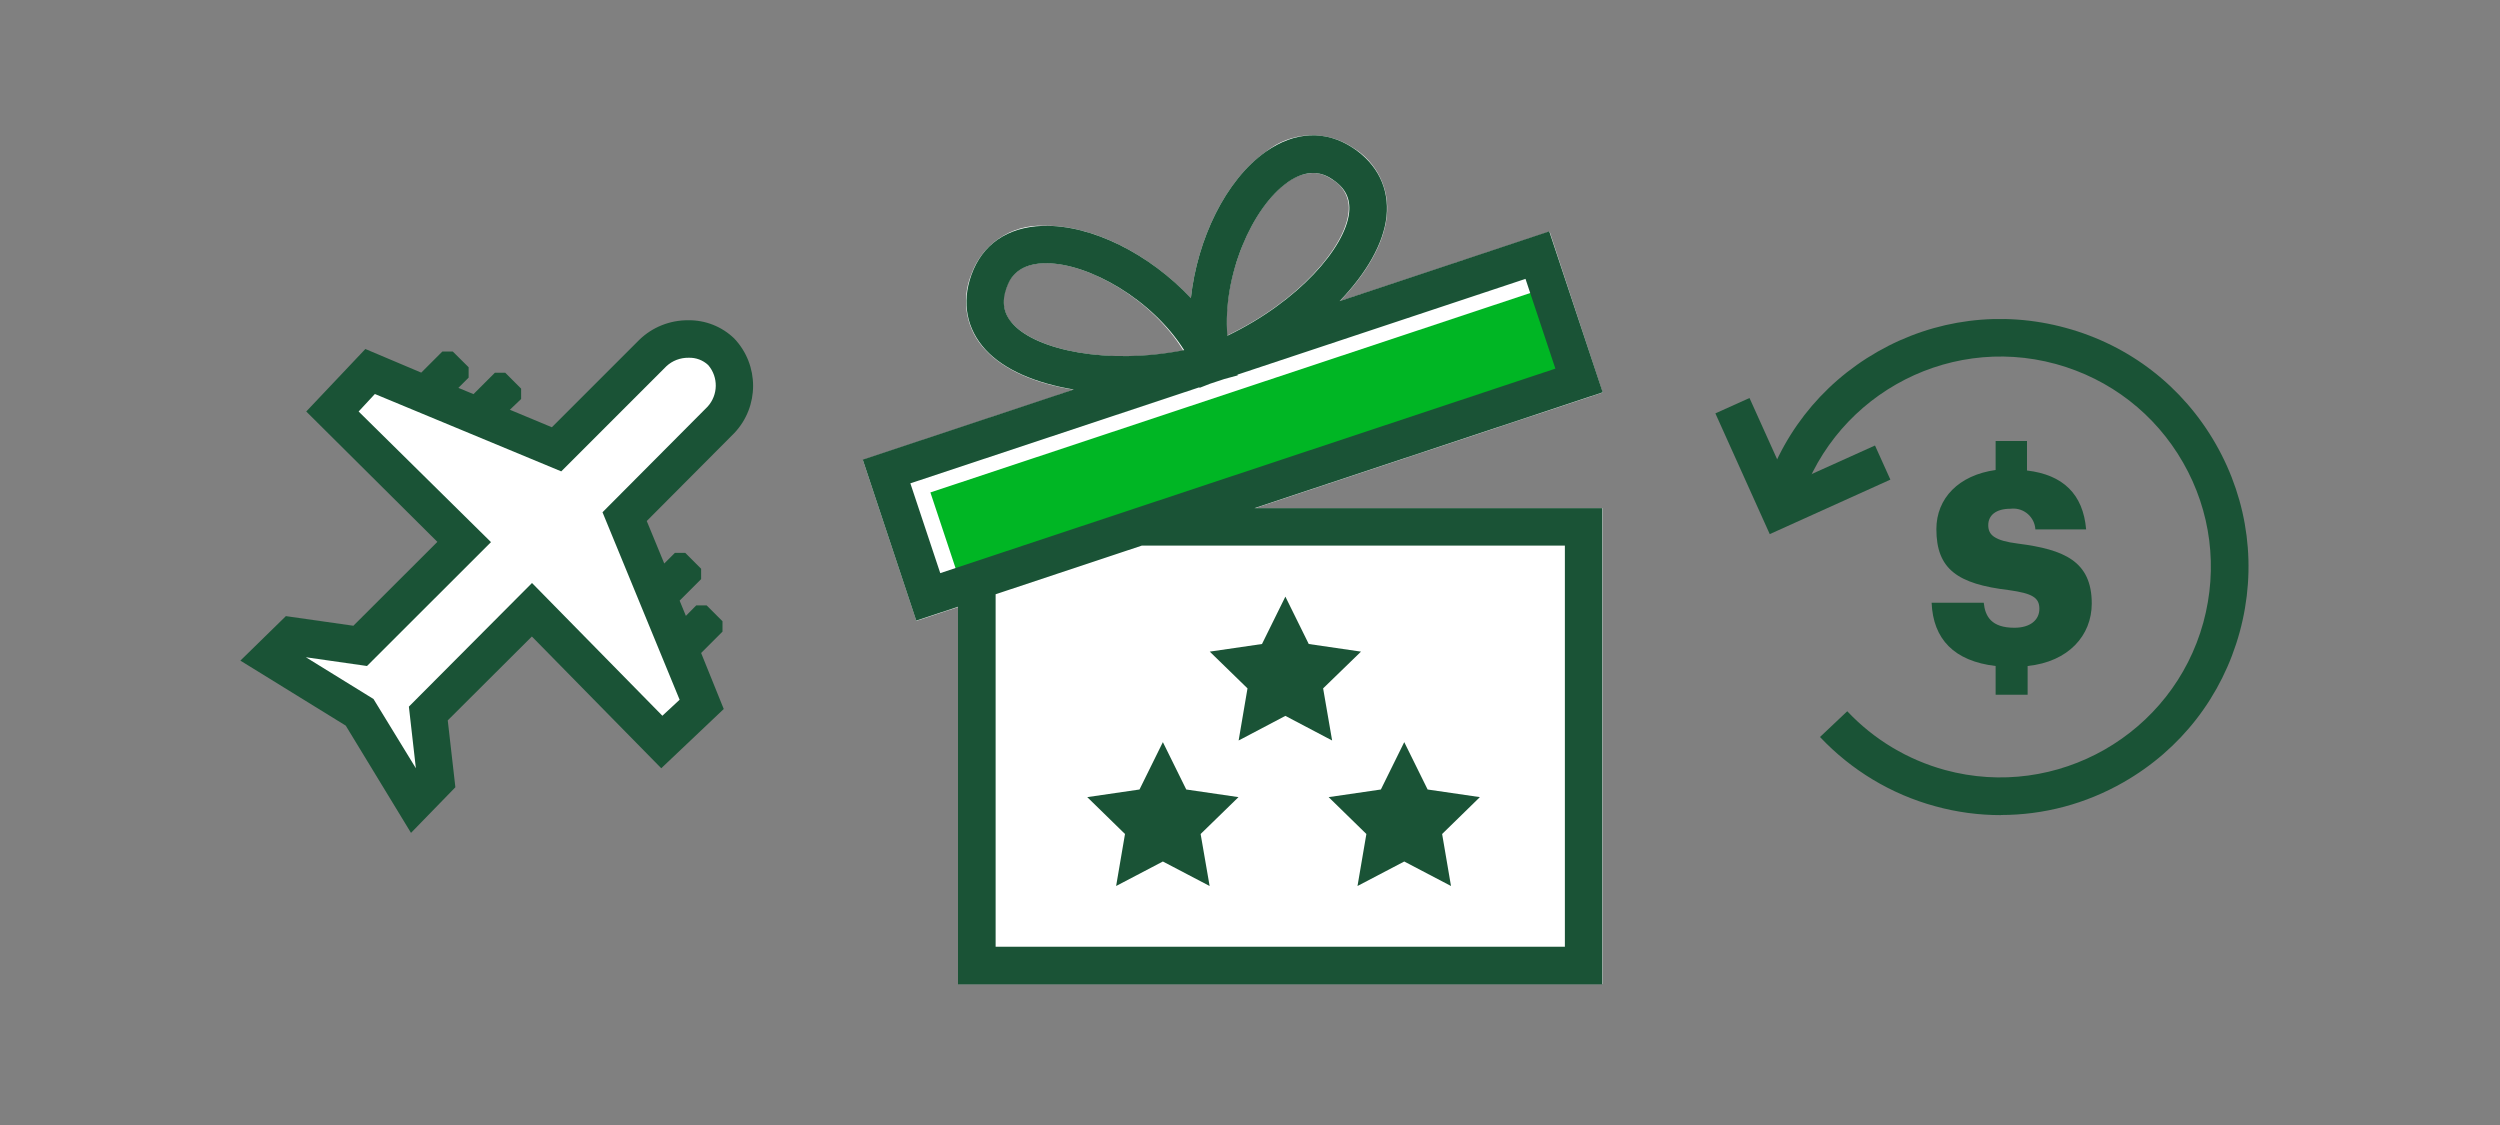
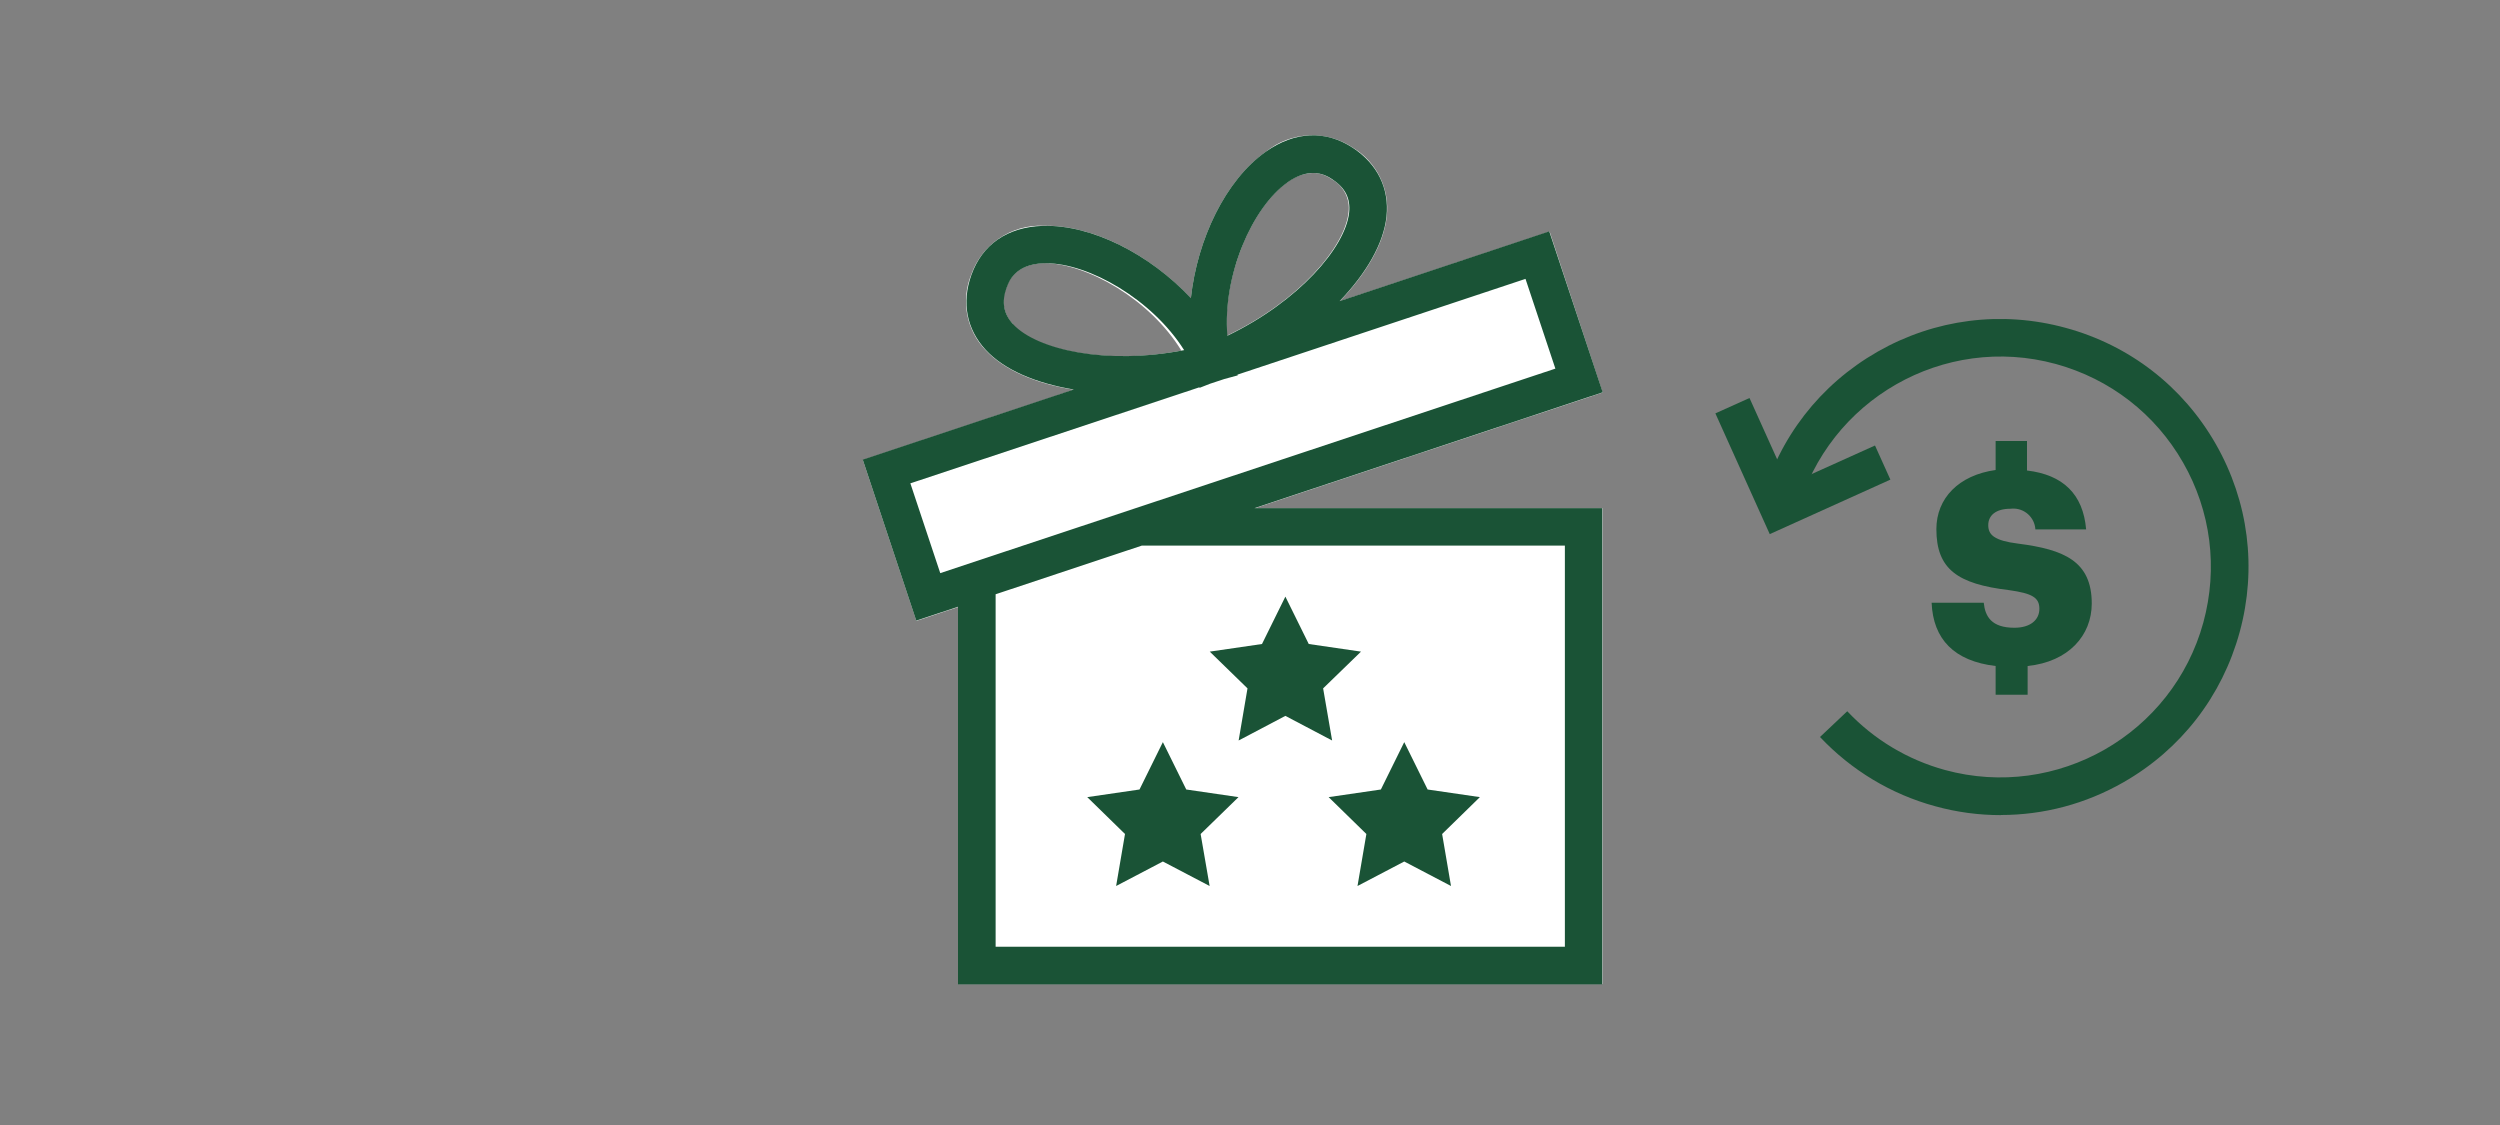
<svg xmlns="http://www.w3.org/2000/svg" viewBox="0 0 200 90">
  <rect x="0" y="0" width="200" height="90" fill="#808080" stroke="none" />
  <defs>
    <style>.e{fill:#00b624;}.f{fill:#fff;}.g{fill:#1a5336;}</style>
  </defs>
  <g id="a">
    <g id="b">
      <g>
-         <path class="f" d="M57.73,28.14c-1.56-1.41-3.96-1.37-5.47,.1l-7.71,7.68-14.94-6.19-3.02,3.19,10.56,10.42-8.32,8.31-5.41-.73-1.74,1.7,7.1,4.39,4.4,7.23,1.71-1.76-.61-5.36,8.27-8.31,10.44,10.55,3.22-3-6.22-15.03,7.71-7.74c1.44-1.53,1.45-3.91,.03-5.45Z" />
-         <path class="g" d="M58.74,34.65c2.01-2.12,2.01-5.45,0-7.57h0c-.99-.96-2.32-1.48-3.69-1.46h0c-1.45-.01-2.86,.55-3.9,1.56l-7,7-3.36-1.4,.9-.86v-.83l-1.27-1.27h-.83l-1.71,1.71-1.21-.5,.82-.82v-.83l-1.27-1.26h-.83l-1.69,1.69-4.47-1.89-4.73,5,10.49,10.43-6.72,6.71-5.4-.77-3.64,3.56,8.43,5.2,5.22,8.58,3.55-3.65-.61-5.35,6.73-6.71,10.35,10.54,5-4.74-1.81-4.48,1.71-1.71v-.83l-1.27-1.27h-.83l-.83,.84-.5-1.22,1.72-1.72v-.83l-1.27-1.27h-.83l-.85,.85-1.4-3.4,7-7.03Zm-5.75,22.61l-10.43-10.62-9.85,9.89,.56,4.93-3.39-5.54-5.41-3.34,4.89,.7,9.92-9.91-10.59-10.45,1.3-1.4,14.91,6.19,8.41-8.41c.48-.45,1.12-.69,1.78-.68h0c.58-.02,1.15,.19,1.57,.59h0c.82,.96,.8,2.38-.05,3.32l-8.41,8.45,6.17,15-1.38,1.28Z" />
-       </g>
+         </g>
      <g>
        <path class="g" d="M162.16,35.28v2.36c2.87,.34,4.49,1.88,4.73,4.71h-4.06c-.06-.98-.9-1.72-1.87-1.66-.04,0-.09,0-.13,.01-1.16,0-1.77,.53-1.77,1.31s.48,1.24,2.39,1.48c3.67,.47,5.89,1.4,5.89,4.79,0,2.55-1.85,4.66-5.13,5v2.3h-2.56v-2.3c-3.31-.39-5-2.14-5.12-5.06h4.17c.11,1.1,.62,2,2.45,2,1.27,0,2-.62,2-1.52s-.58-1.23-2.43-1.49c-4.11-.49-5.81-1.67-5.81-4.88,0-2.47,1.79-4.32,4.74-4.73v-2.32h2.51Z" />
        <path class="g" d="M160.07,65.21c-1.75,0-3.51-.23-5.25-.71-3.53-.96-6.71-2.88-9.22-5.54l2.18-2.06c2.13,2.26,4.83,3.88,7.82,4.7,8.95,2.44,18.22-2.86,20.67-11.81,1.18-4.34,.61-8.88-1.62-12.78s-5.85-6.7-10.18-7.89c-8.95-2.45-18.22,2.85-20.67,11.81l-2.89-.79c1.39-5.11,4.69-9.37,9.29-12,4.6-2.63,9.95-3.31,15.06-1.91,5.11,1.39,9.37,4.69,12,9.29,2.63,4.6,3.31,9.95,1.91,15.06s-4.69,9.37-9.29,12c-3.04,1.74-6.4,2.62-9.81,2.62Z" />
        <polygon class="g" points="141.58 42.73 137.23 33.07 139.96 31.84 143.08 38.76 150 35.64 151.23 38.37 141.58 42.73" />
      </g>
      <g id="c">
-         <path class="f" d="M128.21,31.4l-4.24-12.87-16.8,5.58c2.14-2.22,3.54-4.61,3.77-6.8,.25-2.19-.79-4.32-2.67-5.47-2.14-1.46-4.99-1.34-7,.3-3.22,2.27-5.49,7-6,11.73-3.15-3.4-7.69-5.81-11.57-5.81h-.25c-2.58-.1-4.91,1.5-5.76,3.93-.83,2.05-.39,4.4,1.14,6,1.49,1.61,4,2.7,7.1,3.19l-16.9,5.62,4.28,12.87,3.35-1.11v30.17h51.54V40.65h-27.79l27.8-9.25Zm-25.24-16.81c.59-.46,1.3-.72,2.05-.75,.55,0,1.08,.18,1.52,.5,.95,.52,1.49,1.58,1.34,2.66-.29,2.78-4,7.11-9.72,9.85-.37-4.84,2.04-10.29,4.81-12.26Zm-21.94,11.34c-.76-.78-.97-1.95-.52-2.94,.17-.46,.68-1.87,3-1.94h.16c3.42,0,8.49,2.89,11,7-6.16,1.17-11.7-.06-13.64-2.12Z" />
-         <rect class="e" x="74.3" y="31.02" width="51.86" height="7.57" transform="translate(-5.86 33.4) rotate(-18.39)" />
+         <path class="f" d="M128.21,31.4l-4.24-12.87-16.8,5.58c2.14-2.22,3.54-4.61,3.77-6.8,.25-2.19-.79-4.32-2.67-5.47-2.14-1.46-4.99-1.34-7,.3-3.22,2.27-5.49,7-6,11.73-3.15-3.4-7.69-5.81-11.57-5.81h-.25c-2.58-.1-4.91,1.5-5.76,3.93-.83,2.05-.39,4.4,1.14,6,1.49,1.61,4,2.7,7.1,3.19l-16.9,5.62,4.28,12.87,3.35-1.11v30.17h51.54V40.65h-27.79l27.8-9.25Zm-25.24-16.81c.59-.46,1.3-.72,2.05-.75,.55,0,1.08,.18,1.52,.5,.95,.52,1.49,1.58,1.34,2.66-.29,2.78-4,7.11-9.72,9.85-.37-4.84,2.04-10.29,4.81-12.26Zm-21.94,11.34c-.76-.78-.97-1.95-.52-2.94,.17-.46,.68-1.87,3-1.94c3.42,0,8.49,2.89,11,7-6.16,1.17-11.7-.06-13.64-2.12Z" />
        <path class="g" d="M128.22,31.39l-4.28-12.88-16.77,5.58c2.13-2.22,3.52-4.6,3.75-6.78,.23-2.24-.73-4.19-2.69-5.48-2.18-1.44-4.65-1.33-6.97,.31-3.22,2.27-5.48,7.01-5.99,11.71-3.24-3.47-7.9-5.9-11.85-5.78-2.81,.09-4.84,1.48-5.71,3.93-.79,2.2-.38,4.33,1.14,5.98,1.48,1.61,4.02,2.68,7.05,3.18l-16.88,5.61,4.28,12.88,3.34-1.11v30.21h51.54V40.65h-27.82l27.84-9.26Zm-25.23-16.8c.81-.57,1.5-.75,2.06-.75,.77,0,1.29,.34,1.53,.5,1.04,.68,1.47,1.53,1.35,2.67-.29,2.77-4.03,7.1-9.74,9.85-.4-4.84,2.01-10.29,4.8-12.26Zm-22.45,8.41c.16-.46,.66-1.87,2.97-1.94,.06,0,.12,0,.18,0,3.42,0,8.48,2.89,11.04,6.95-6.2,1.21-11.78-.02-13.68-2.07-.77-.84-.94-1.77-.52-2.94Zm-7.72,15.67l23.14-7.69v.05l.84-.33,1.15-.38,1.07-.29-.02-.06,23.04-7.66,2.39,7.18-49.21,16.36-2.39-7.18Zm52.37,4.98v32.09h-45.54v-28.2l11.69-3.89h33.85Z" />
        <polygon class="g" points="102.83 47.73 100.96 51.52 96.78 52.13 99.8 55.07 99.09 59.24 102.83 57.27 106.57 59.24 105.85 55.07 108.88 52.13 104.7 51.52 102.83 47.73" />
        <polygon class="g" points="93.03 59.37 91.16 63.16 86.98 63.77 90 66.72 89.29 70.88 93.03 68.92 96.77 70.88 96.05 66.72 99.08 63.77 94.9 63.16 93.03 59.37" />
        <polygon class="g" points="112.34 59.37 110.47 63.16 106.29 63.77 109.31 66.72 108.6 70.88 112.34 68.92 116.08 70.88 115.37 66.72 118.39 63.77 114.21 63.16 112.34 59.37" />
      </g>
    </g>
  </g>
  <g id="d" />
</svg>